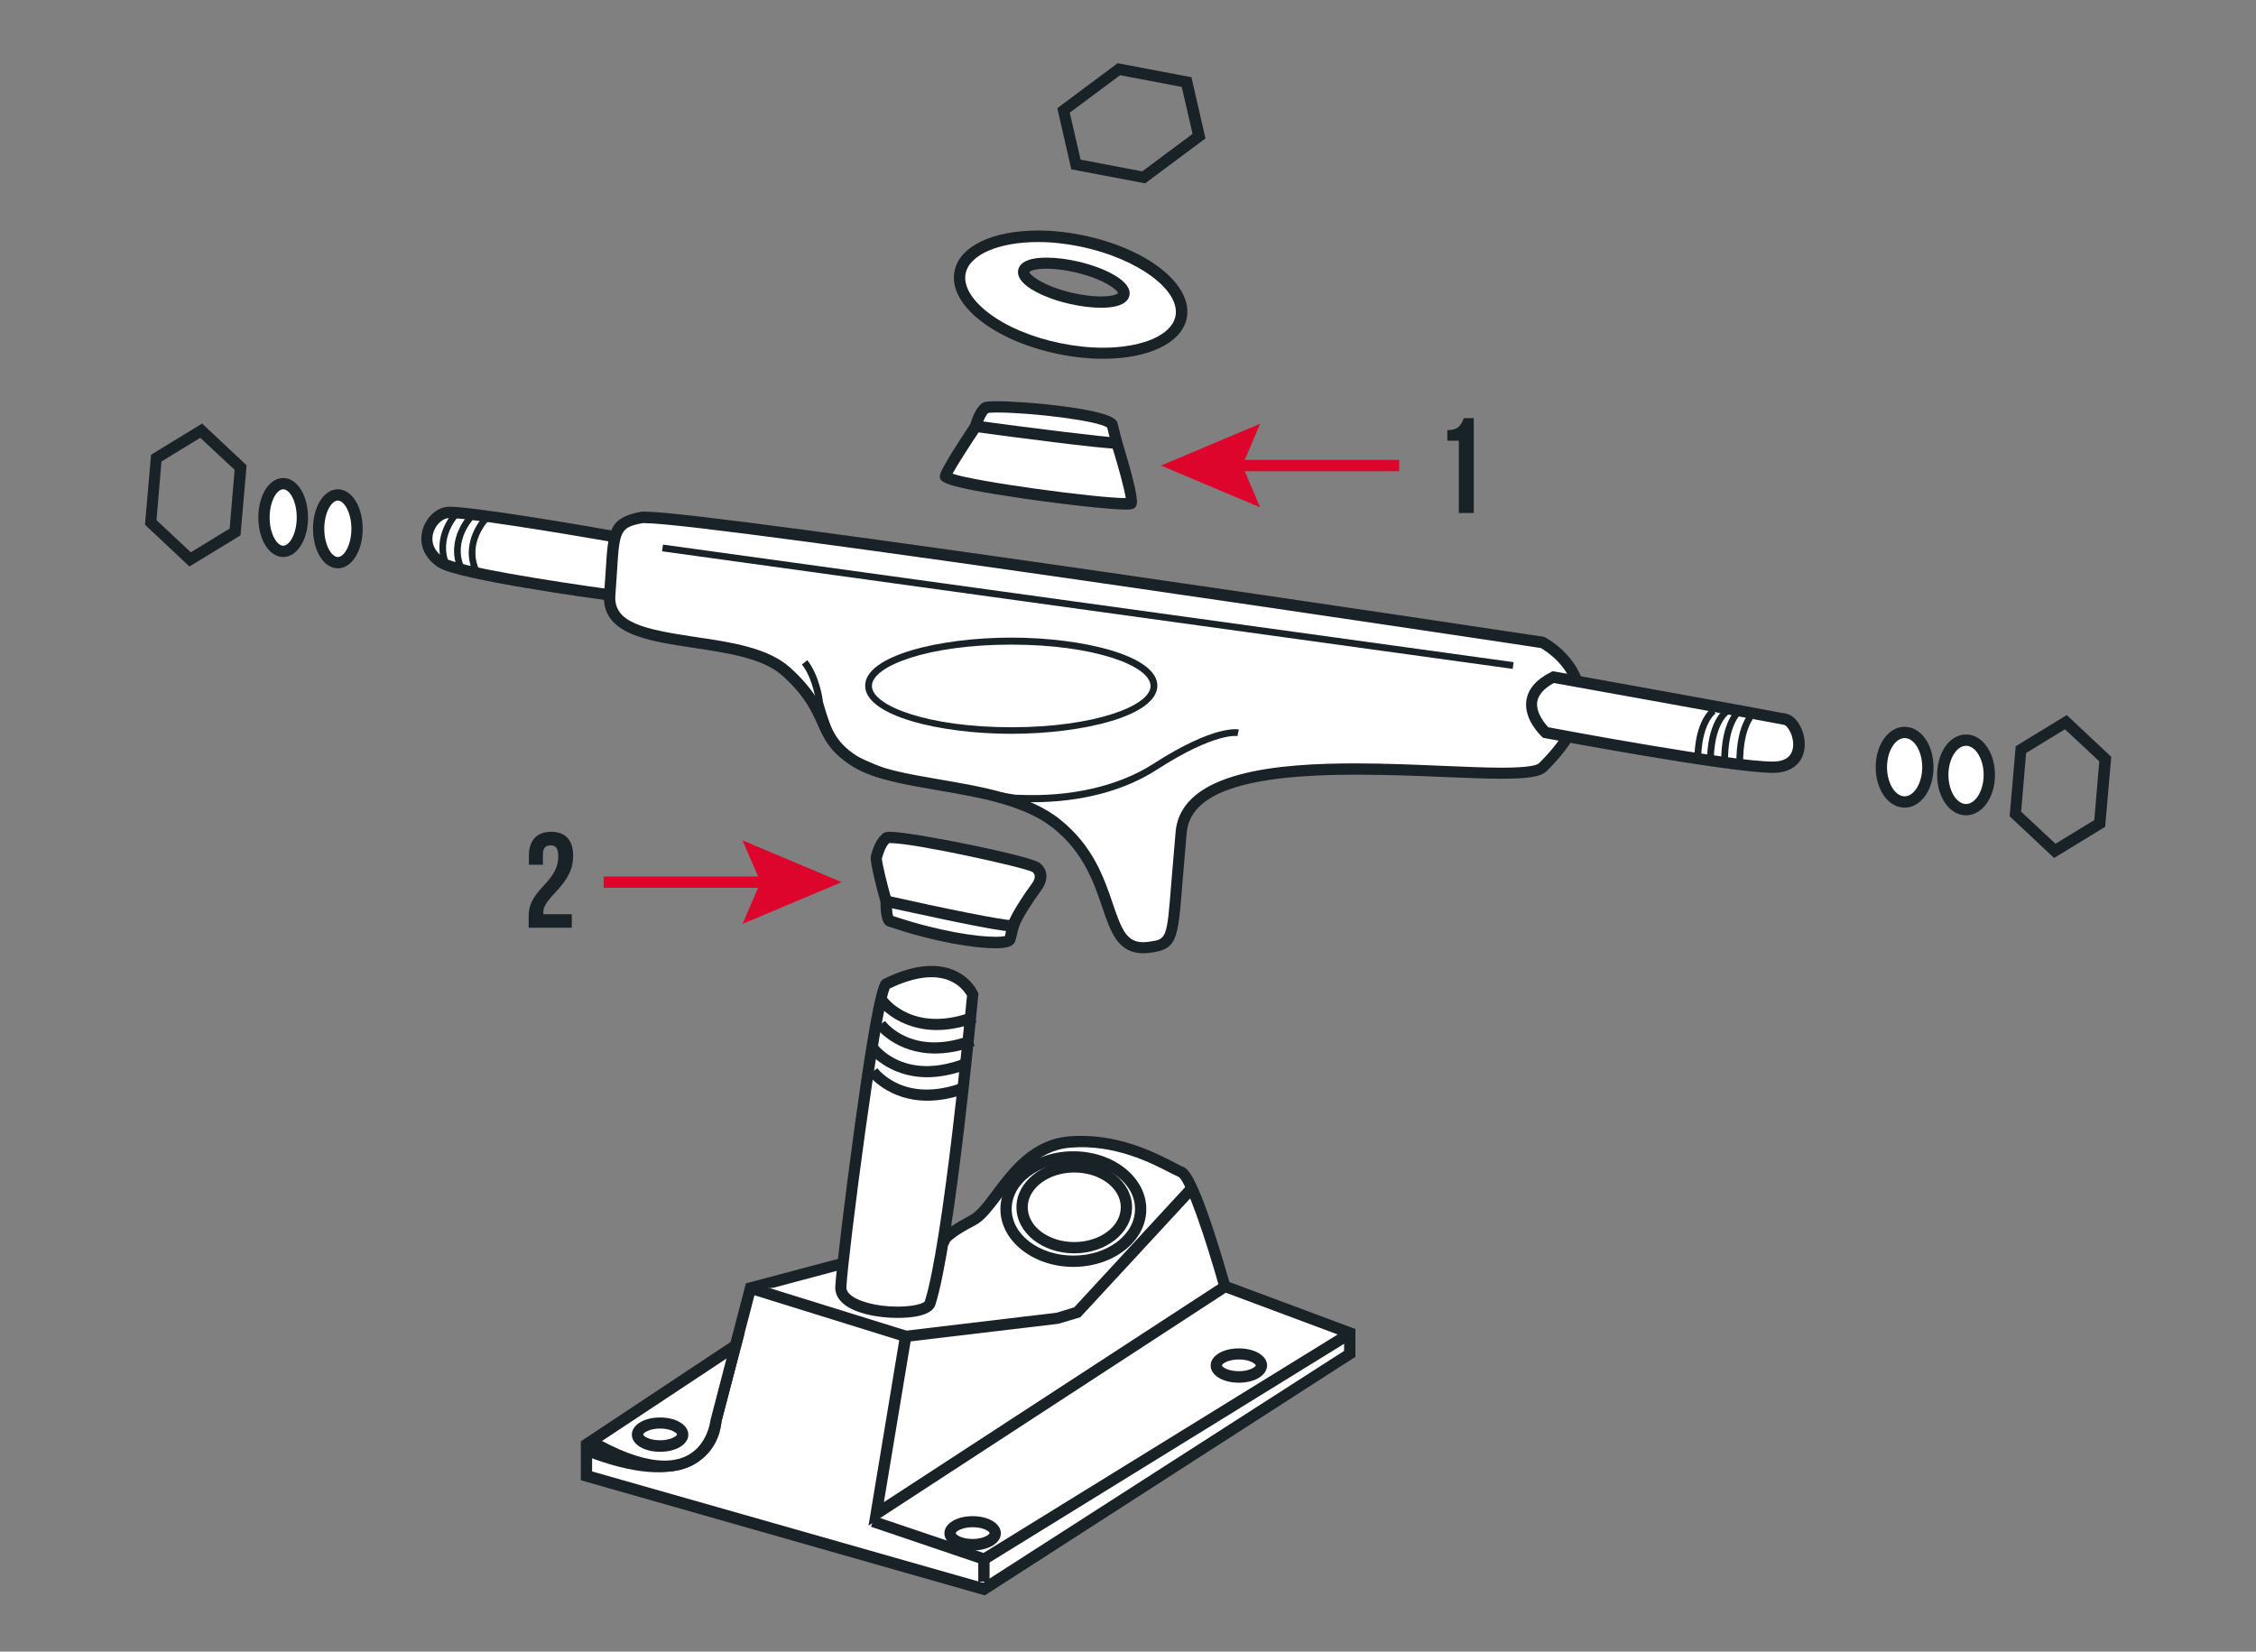
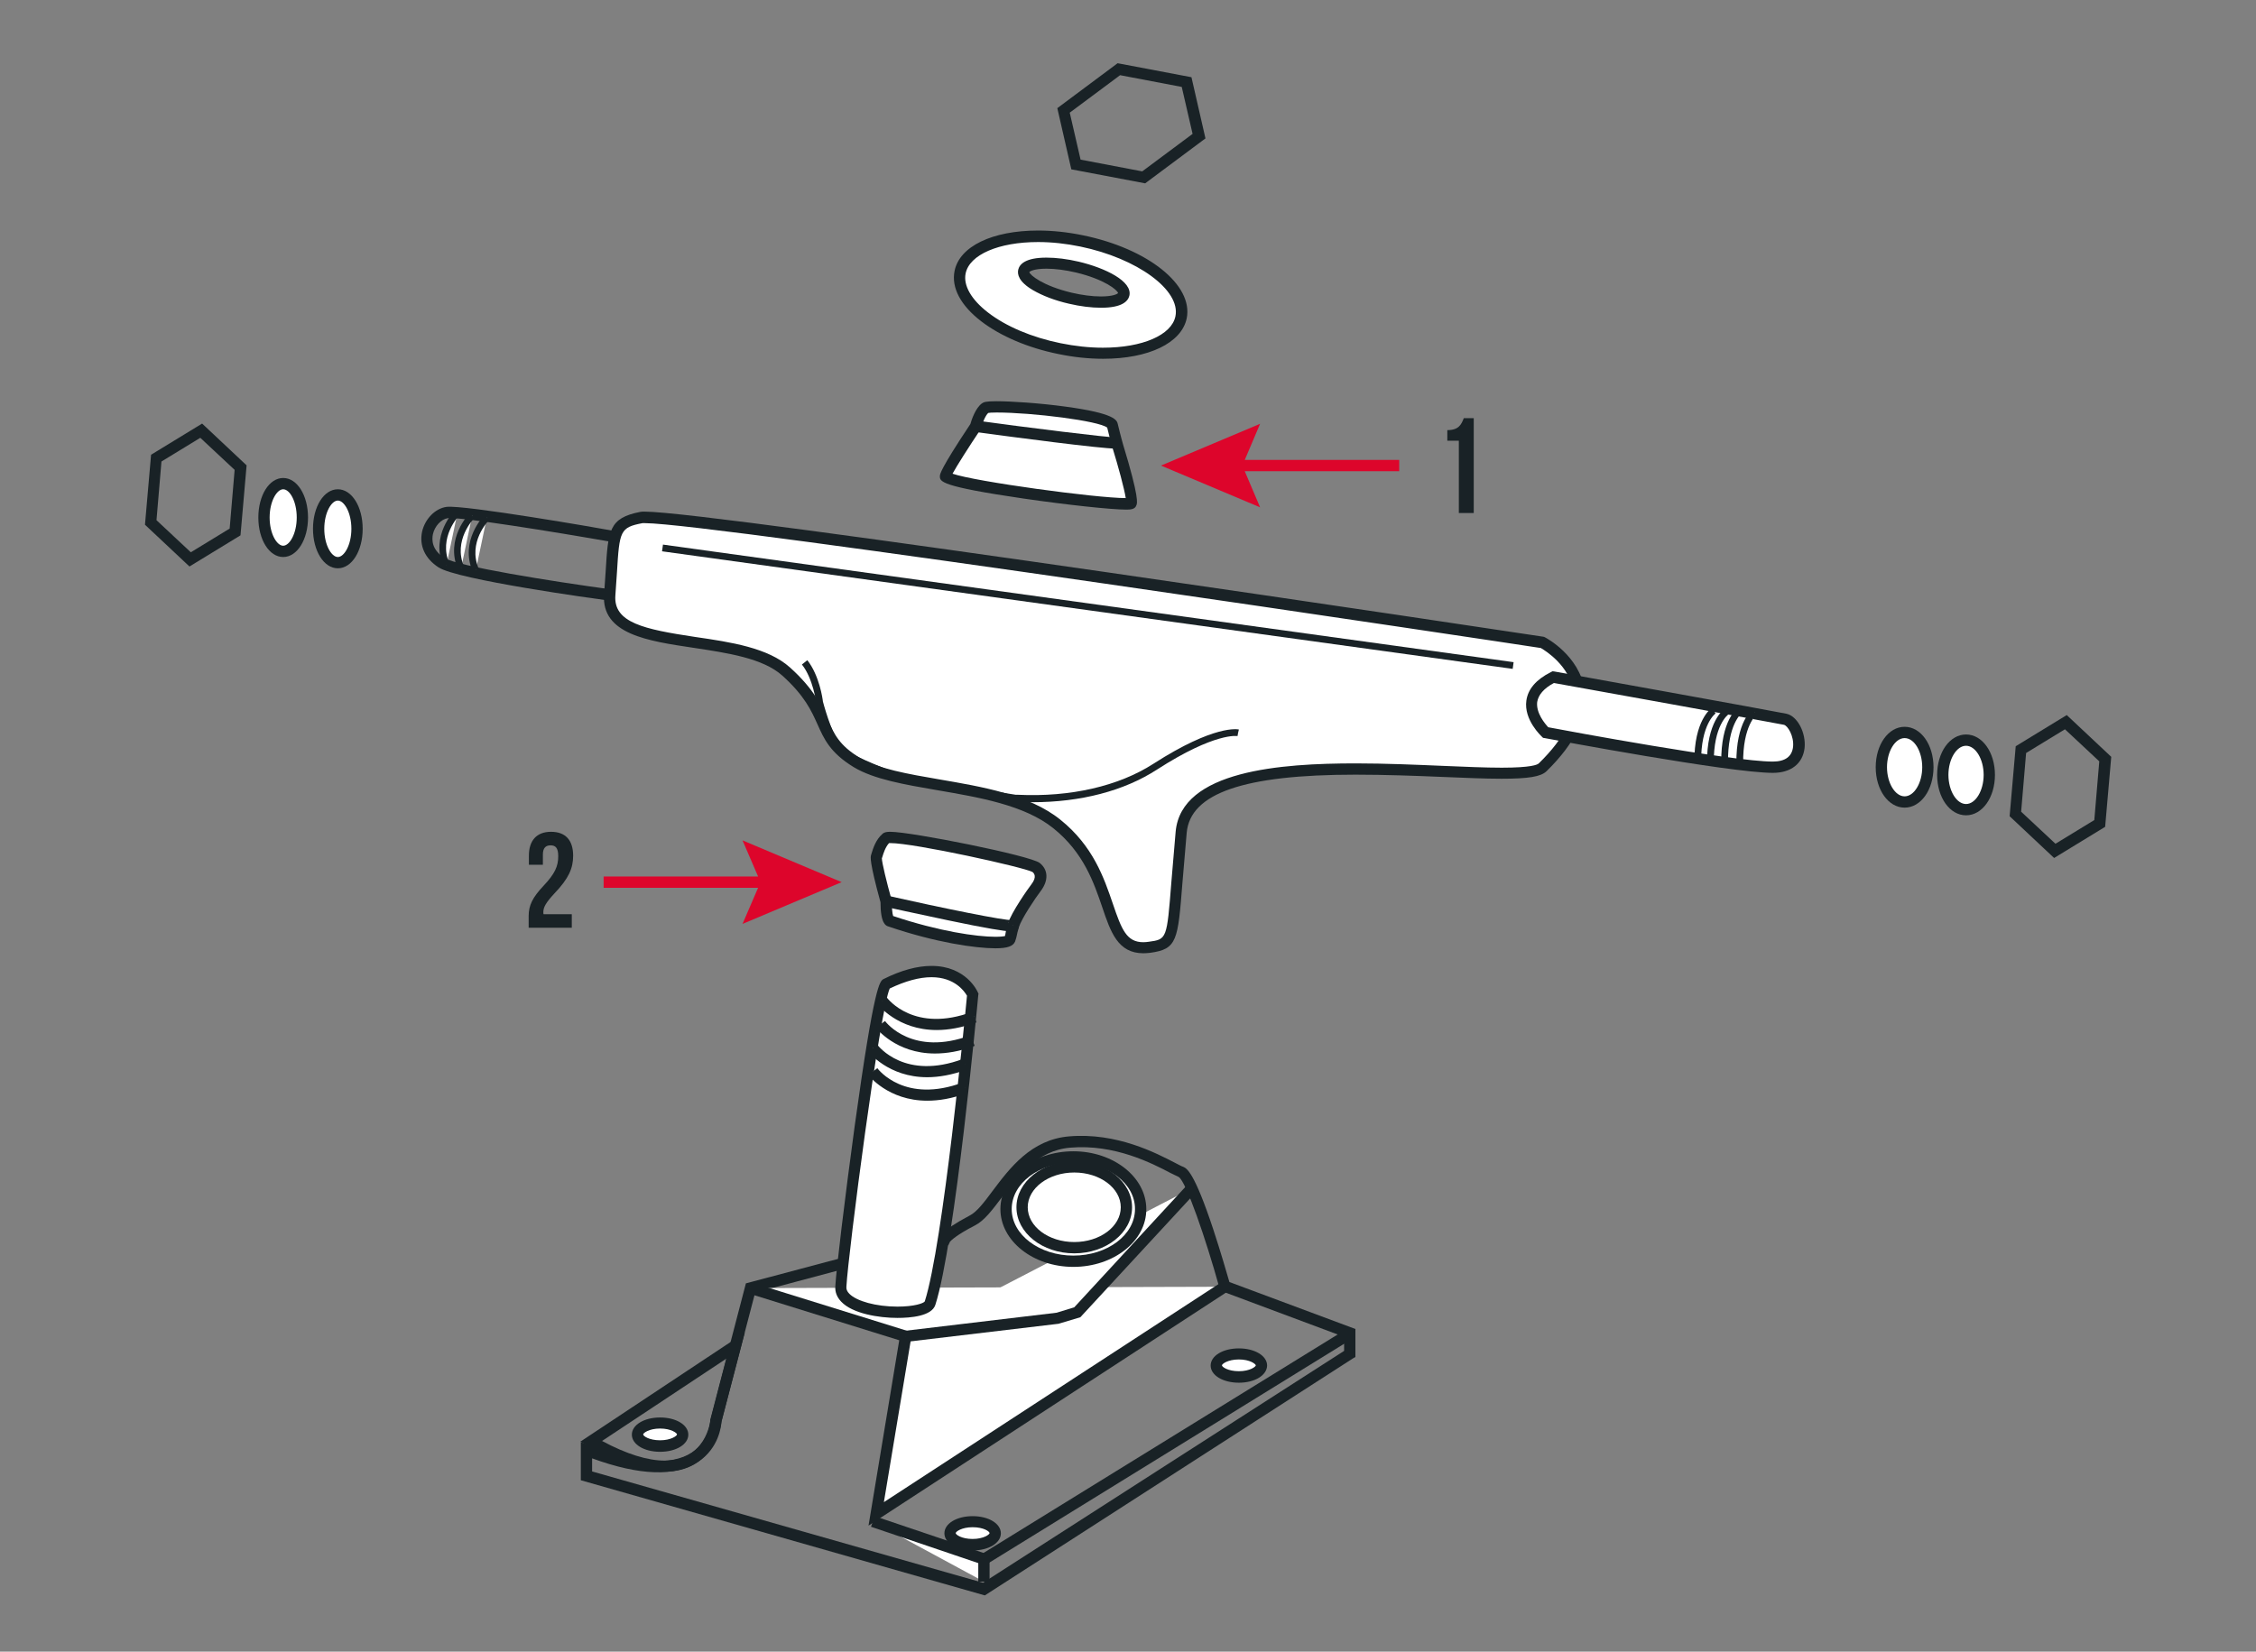
<svg xmlns="http://www.w3.org/2000/svg" version="1.1" id="Ebene_1" x="0px" y="0px" viewBox="0 0 999 731.5" style="enable-background:new 0 0 999 731.5;" xml:space="preserve">
  <rect x="0" y="0" width="999" height="731.5" fill="#808080" stroke="none" />
  <style type="text/css">
	.st0{fill:#FFFFFF;}
	.st1{fill:#192226;}
	.st2{fill:none;}
	.st3{fill:#FFFFFF;stroke:#192226;stroke-width:5;stroke-miterlimit:10;}
	.st4{fill:#DD052B;}
</style>
  <g>
-     <path class="st0" d="M272.4,237.8c0,0-66.9-11.7-74.4-10.7s-14.5,14.5-2.5,22.2c8.3,5.4,74.5,14.3,74.5,14.3" />
    <path class="st1" d="M269.7,266c-6.8-0.9-67-9.2-75.5-14.7c-6-3.9-8.6-9.6-7.3-15.8c1.3-5.7,5.8-10.3,10.8-11   c7.7-1,68.2,9.5,75.1,10.8l-0.9,4.9c-26.7-4.7-68.4-11.4-73.6-10.7c-2.9,0.4-5.8,3.5-6.6,7.1c-0.5,2.4-0.6,6.9,5.1,10.5   c5.8,3.7,47.1,10.3,73.5,13.9L269.7,266z" />
  </g>
  <g>
    <ellipse class="st0" cx="149.6" cy="234.2" rx="8.5" ry="15" />
    <path class="st1" d="M149.6,251.7c-6.2,0-11-7.7-11-17.5s4.8-17.5,11-17.5s11,7.7,11,17.5S155.8,251.7,149.6,251.7z M149.6,221.7   c-2.8,0-6,5.3-6,12.5s3.2,12.5,6,12.5c2.8,0,6-5.3,6-12.5S152.4,221.7,149.6,221.7z" />
  </g>
  <g>
    <ellipse class="st0" cx="125.4" cy="229.2" rx="8.5" ry="15" />
    <path class="st1" d="M125.4,246.7c-6.2,0-11-7.7-11-17.5s4.8-17.5,11-17.5c6.2,0,11,7.7,11,17.5S131.6,246.7,125.4,246.7z    M125.4,216.7c-2.8,0-6,5.3-6,12.5s3.2,12.5,6,12.5s6-5.3,6-12.5S128.3,216.7,125.4,216.7z" />
  </g>
  <g>
    <ellipse class="st0" cx="843.4" cy="339.8" rx="10.3" ry="15.4" />
    <path class="st1" d="M843.4,357.7c-7.2,0-12.8-7.9-12.8-17.9c0-10,5.6-17.9,12.8-17.9s12.8,7.9,12.8,17.9   C856.2,349.8,850.6,357.7,843.4,357.7z M843.4,326.9c-4.2,0-7.8,5.9-7.8,12.9c0,7,3.6,12.9,7.8,12.9s7.8-5.9,7.8-12.9   S847.7,326.9,843.4,326.9z" />
  </g>
  <g>
    <ellipse class="st0" cx="870.6" cy="343.2" rx="10.3" ry="15.4" />
    <path class="st1" d="M870.6,361.1c-7.2,0-12.8-7.9-12.8-17.9c0-10,5.6-17.9,12.8-17.9s12.8,7.9,12.8,17.9   C883.4,353.2,877.8,361.1,870.6,361.1z M870.6,330.3c-4.2,0-7.8,5.9-7.8,12.9c0,7,3.6,12.9,7.8,12.9s7.8-5.9,7.8-12.9   C878.4,336.2,874.8,330.3,870.6,330.3z" />
  </g>
  <g>
    <path class="st0" d="M479,106.7c-27-5.5-51.1,0.7-53.8,13.9c-2.7,13.2,17,28.3,44,33.8c27,5.5,51.1-0.7,53.8-13.9   C525.7,127.4,506,112.3,479,106.7z M497.7,130.3c-0.9,3.8-11.5,4.5-23.8,1.7c-12.2-2.9-21.4-8.3-20.5-12.1   c0.9-3.8,11.5-4.5,23.8-1.7C489.4,121.1,498.6,126.5,497.7,130.3z" />
    <path class="st1" d="M488.5,158.9C488.5,158.9,488.5,158.9,488.5,158.9c-6.4,0-13.1-0.7-19.8-2.1c-13.4-2.7-25.6-7.9-34.2-14.5   c-9.1-7-13.3-14.9-11.8-22.3c2.2-10.9,16.7-17.9,37-17.9c6.4,0,13,0.7,19.8,2.1c28.8,5.9,49,22,46,36.8   C523.2,151.9,508.7,158.9,488.5,158.9z M459.7,107.2c-17.5,0-30.4,5.6-32.1,13.9c-1.1,5.3,2.5,11.6,9.9,17.3   c8,6.2,19.4,11,32.1,13.6c6.4,1.3,12.7,2,18.8,2c0,0,0,0,0,0c17.5,0,30.4-5.6,32.1-13.9c2.4-11.6-16.9-25.7-42.1-30.9   C472.1,107.9,465.8,107.2,459.7,107.2z M487.6,136.3c-4.3,0-9.2-0.6-14.3-1.8c-6.2-1.4-11.8-3.6-15.9-6c-6.3-3.7-7-7-6.5-9.1   c0.6-2.4,3.2-5.3,12.5-5.3c4.3,0,9.2,0.6,14.3,1.8c11.8,2.8,23.9,8.7,22.4,15.1C499.5,133.4,496.9,136.3,487.6,136.3z M455.8,120.5   c0.3,1.4,6.1,6.1,18.6,9.1c4.7,1.1,9.2,1.7,13.1,1.7c5.4,0,7.3-1.1,7.6-1.5c-0.3-1.4-6.1-6.1-18.6-9.1c-4.7-1.1-9.2-1.7-13.1-1.7   C458.1,119,456.1,120.1,455.8,120.5z" />
  </g>
  <g>
    <path class="st0" d="M523.1,368.5c-4.4,46.9-1.7,49.3-14,51c-22.8,3.1-12.1-31.4-41.1-54.6c-23.4-18.8-68.9-15.2-88.6-27.2   c-19.1-11.7-10.1-21.3-31.3-40.3c-21.2-19-80.1-6.9-78.1-33.9s0-31.6,14-34.3s399,55.3,399,55.3s36.9,19.2,0,55.3   C672.1,350.5,527.4,321.6,523.1,368.5z" />
    <path class="st1" d="M506.3,422.2c-11.3,0-14.5-9.4-18.2-20.4c-3.7-10.8-8.2-24.2-21.7-35c-12.8-10.3-33.2-13.7-51.2-16.8   c-14.5-2.5-28.1-4.8-37.1-10.2c-10.5-6.4-13.2-12.5-16.1-19c-2.7-6-5.7-12.7-15.6-21.6c-8.6-7.7-24.2-10-39.4-12.3   c-20.1-3-40.8-6-39.5-23.7c0.3-3.8,0.5-7.2,0.7-10.1c1.1-18.2,1.4-23.7,15.4-26.4c0.5-0.1,1.1-0.1,2-0.1   c29.7,0,382.8,53.1,397.8,55.4l0.4,0.1l0.4,0.2c0.6,0.3,15.2,8.1,17.5,23.3c1.7,11.3-4,23.4-16.9,36c-2.5,2.4-8,3.3-19.9,3.3   c-7.3,0-16.5-0.4-26.2-0.8c-11.9-0.5-25.3-1-38.5-1c-49.3,0-73.1,8.2-74.7,25.7c-0.8,9-1.4,16.4-1.9,22.3   c-2,25.4-2.3,29.3-14.3,30.9C508.3,422.1,507.3,422.2,506.3,422.2z M285.6,231.7c-0.8,0-1.1,0-1.1,0c-9.9,1.9-10.2,3.4-11.3,21.8   c-0.2,3-0.4,6.4-0.7,10.2c-0.9,12.1,12.7,15,35.3,18.4c15.9,2.3,32.3,4.8,42,13.5c10.7,9.6,14.1,17.2,16.8,23.3   c2.8,6.2,5,11.2,14.1,16.7c8.1,4.9,21.3,7.2,35.3,9.6c18.6,3.2,39.7,6.7,53.5,17.8c14.6,11.7,19.4,25.9,23.3,37.3   c3.9,11.5,6.1,17,13.5,17c0.8,0,1.6-0.1,2.4-0.2c8-1.1,8-1.1,10-26.4c0.5-6,1.1-13.4,1.9-22.4c2.5-27.1,46.7-30.2,79.7-30.2   c13.3,0,26.8,0.6,38.7,1.1c9.6,0.4,18.8,0.8,26,0.8c13,0,15.8-1.3,16.4-1.9c11.7-11.4,16.8-22,15.4-31.7   c-1.7-11.5-12.4-18.2-14.5-19.4C667.5,284.7,314.5,231.7,285.6,231.7z" />
  </g>
  <g>
    <path class="st0" d="M687.7,299.9c0,0,96.4,17.4,102.7,18.7c6.3,1.3,12,21.3-5.3,21.3c-19.2,0-100.7-15.4-100.7-15.4   S668.4,309.7,687.7,299.9z" />
    <path class="st1" d="M785.1,342.3c-19.2,0-97.8-14.8-101.1-15.4l-0.7-0.1l-0.5-0.5c-0.3-0.3-8.1-7.5-6.9-16   c0.7-5.1,4.3-9.3,10.8-12.6l0.8-0.4l0.8,0.1c3.9,0.7,96.5,17.4,102.7,18.7c4.9,1,8.8,8.4,8.1,15.2   C798.3,338.2,793.1,342.3,785.1,342.3z M685.6,322.1c8.3,1.6,81.7,15.2,99.4,15.2c5.5,0,8.5-2.2,9-6.5c0.5-4.8-2.4-9.5-4.1-9.8   c-5.9-1.2-92.2-16.8-101.8-18.5c-4.5,2.4-6.9,5.3-7.4,8.4C680.1,315.8,684.2,320.6,685.6,322.1z" />
  </g>
  <g>
    <path class="st0" d="M436.4,180.7c2.6-1.8,55,2.2,56.3,7.9c1.3,5.7,2.3,9,2.3,9s7,23,6,25.3s-82.3-8.3-82.3-12c0-2,13.3-22,13.3-22   S433.8,182.5,436.4,180.7z" />
    <path class="st1" d="M498.6,225.7c-6.6,0-26.1-2.1-45.4-4.9c-36.9-5.4-37-7.5-37-9.9c0-0.8,0-2.8,13.5-23.1   c0.5-1.8,2.3-7.2,5.2-9.2c0.7-0.5,1.7-0.9,6.3-0.9c6.4,0,19,0.8,30.7,2.4c22,3,22.7,6,23.1,7.8c1.3,5.5,2.3,8.8,2.3,8.9   c7.3,23.9,6.3,26.2,5.9,27C502.6,225.7,500.4,225.7,498.6,225.7z M421.8,209.8c10,3.5,63.6,10.8,76.7,10.8c-0.6-4-3.3-14-5.9-22.4   c0-0.1-1-3.3-2.3-8.8c-3.6-3-33.1-6.7-49-6.7c-2.3,0-3.3,0.1-3.7,0.2c-1.2,1.1-2.6,4.4-3.1,6.6l-0.1,0.4l-0.2,0.3   C429.1,197.8,423.7,206.3,421.8,209.8z" />
  </g>
  <g>
    <path class="st0" d="M432.1,188.9c0,0,59.6,8,62.6,7.3" />
    <path class="st1" d="M494.3,198.7c-7.1,0-45.6-5.1-62.6-7.4l0.7-5c22.2,3,58.7,7.6,61.9,7.4c-0.1,0-0.1,0-0.1,0l1.1,4.9   C495,198.7,494.7,198.7,494.3,198.7z" />
  </g>
  <g>
    <path class="st0" d="M392.4,371.2c2.7-2.3,63,10.3,66.3,13c3.3,2.7,2,6.4,0,9s-8.7,12.3-10,16.7c-1.3,4.3-0.7,3.7-1.7,6.3   s-23.7,1.6-53-8.3c-1.8-0.6-1.7-8.7-1.7-8.7s-4.9-17.8-4.3-19.7S389.7,373.5,392.4,371.2z" />
    <path class="st1" d="M440.8,420c-8.7,0-26.4-2.5-47.5-9.7c-1-0.3-3.4-1.2-3.4-10.7c-5-18.2-4.4-20.1-4.2-20.8l0.2-0.7   c0.7-2.3,1.9-6.2,4.9-8.8c0.9-0.8,2-0.9,3.5-0.9c9.2,0,61.9,10.5,66.1,13.8c3.8,3,4,7.8,0.4,12.5c-2.3,3-8.4,12.1-9.6,15.9   c-0.6,2.1-0.8,2.9-0.9,3.5c-0.2,0.9-0.3,1.5-0.8,2.9C448.6,419.1,446.1,420,440.8,420z M395.5,405.7c20.3,6.8,37,9.2,45.3,9.2   c2.4,0,3.6-0.2,4.2-0.3c0.2-0.6,0.2-0.9,0.3-1.4c0.1-0.8,0.3-1.8,1-4.1c1.6-5.1,9-15.6,10.4-17.4c2.7-3.5,1.1-5,0.5-5.5   c-3.8-2.1-52.2-12.8-63-12.8c-0.2,0-0.4,0-0.5,0c-1.6,1.7-2.5,4.5-3,6.2c-0.1,0.2-0.1,0.4-0.2,0.5c0,1.9,2.2,10.9,4.3,18.4l0.1,0.3   l0,0.4C394.9,401.7,395.1,404.6,395.5,405.7z" />
  </g>
  <g>
    <path class="st0" d="M392.4,399.2c0,0,55.6,12.5,56.3,10.7" />
    <path class="st1" d="M447.8,412.5c-1.7,0-4.4-0.4-8.6-1.1c-4.7-0.8-11.3-2.1-19.4-3.8c-13.9-2.9-27.8-6-27.9-6l1.1-4.9   c24.4,5.5,52,11.1,55.1,10.8c-0.4,0-1.3,0.5-1.6,1.4l4.7,1.8C450.6,412,449.8,412.5,447.8,412.5z" />
  </g>
  <g>
-     <path class="st0" d="M415.7,547.9l3,0.7c0,0,1.7-2.7,12-8c10.3-5.3,19-32.7,43-34.7s43.3,10.7,49.3,13.3s19.3,50.7,19.3,50.7   l55.3,20.7v9.3l-162,104l-176-50.2v-11.3c56.6,22.2,57.3-13.2,57.3-13.2l15.3-58.7l40-10.7" />
    <path class="st1" d="M436.1,706.6l-178.9-51v-16.9l3.4,1.3c20.9,8.2,36.7,9.3,45.8,3.3c7.8-5.2,8.1-13.9,8.1-14.2l0-0.3l0.1-0.3   l15.7-60.1l41.4-11l1.3,4.8l-38.6,10.3l-14.9,57c-0.1,2-1.1,11.8-10.3,17.9c-10.1,6.7-25.9,6.2-47-1.5v5.8l173.1,49.3l159.9-102.7   v-6.2l-54.9-20.5l-0.3-1.2c-6.1-21.9-14.7-46.9-18-49.1c-0.9-0.4-2.1-1-3.7-1.8c-8-4.2-24.7-12.9-44.4-11.2   c-14.6,1.2-23.3,12.8-30.4,22.2c-4.1,5.4-7.6,10.1-11.7,12.2c-8.4,4.3-10.7,6.8-11.1,7.2l-0.8,1.7l-1.8-0.6l-3-0.7l1.1-4.9l1.6,0.4   c1.6-1.5,4.9-3.9,11.7-7.5c3.1-1.6,6.3-5.8,10-10.8c7.6-10.1,17.1-22.8,33.9-24.2c21.1-1.8,38.6,7.4,47.1,11.8   c1.4,0.7,2.6,1.4,3.5,1.7c1.5,0.7,4.8,2.1,13.3,27.8c3.3,10,6.1,19.8,7.1,23.2l55.8,20.8v12.4l-1.2,0.7L436.1,706.6z" />
  </g>
  <g>
    <polyline class="st0" points="332.4,570.5 401.1,591.9 388,670.5 542.4,569.9  " />
    <polygon class="st1" points="384.6,675.7 398.2,593.6 331.6,572.9 333.1,568.1 403.9,590.1 391.4,665.3 541,567.8 543.8,571.9  " />
  </g>
  <g>
    <polyline class="st0" points="386.5,673.9 435.7,690.5 435.7,700.5  " />
    <polygon class="st1" points="438.2,700.5 433.2,700.5 433.2,692.3 385.7,676.2 387.3,671.5 438.2,688.7  " />
  </g>
  <g>
    <polyline class="st0" points="401.1,591.9 468.4,583.9 477.1,581.2 527.7,526.3  " />
    <polygon class="st1" points="401.4,594.3 400.8,589.4 467.9,581.4 475.7,579 525.9,524.6 529.6,528 478.4,583.4 468.7,586.3  " />
  </g>
  <g>
    <path class="st0" d="M372.4,569.9c-0.7,12.9,37.4,14,39.5,7.3c8.7-27,18.9-136.7,18.9-136.7s-8.5-19.5-38.3-4.7   C388,438,373,557,372.4,569.9z" />
    <path class="st1" d="M397.4,583.7c-8.3,0-19.9-1.9-24.9-7.2c-1.9-2-2.8-4.3-2.6-6.8c0.3-6.5,4.2-39,8.6-71.2   c8.7-62.9,11.1-64,12.8-64.9c7.8-3.9,14.9-5.8,21.2-5.8c15.3,0,20.3,11.2,20.5,11.7l0.3,0.6l-0.1,0.6c-0.4,4.5-10.3,110.2-19,137.2   C412.6,583,403,583.7,397.4,583.7z M394,437.8c-4.3,9-18.4,117.2-19.2,132.1c-0.1,1.1,0.3,2.1,1.3,3.1c3.2,3.3,11.9,5.7,21.3,5.7   c7.5,0,11.6-1.5,12.1-2.3c8.1-25.2,17.8-125.8,18.7-135.4c-1.1-1.9-5.4-8.2-15.7-8.2C407.1,432.8,400.9,434.5,394,437.8z" />
  </g>
  <g>
    <line class="st2" x1="435.7" y1="690.5" x2="597.7" y2="590.5" />
    <rect x="421.6" y="638" transform="matrix(0.851 -0.525 0.525 0.851 -259.428 366.945)" class="st1" width="190.4" height="5" />
  </g>
  <g>
    <ellipse class="st0" cx="430.7" cy="679" rx="10" ry="5.1" />
    <path class="st1" d="M430.7,686.7c-7.1,0-12.5-3.3-12.5-7.6s5.4-7.6,12.5-7.6c7.1,0,12.5,3.3,12.5,7.6S437.8,686.7,430.7,686.7z    M430.7,676.4c-4.9,0-7.5,2-7.5,2.6c0,0.7,2.6,2.6,7.5,2.6c4.9,0,7.5-2,7.5-2.6C438.2,678.3,435.6,676.4,430.7,676.4z" />
  </g>
  <g>
    <ellipse class="st0" cx="548.6" cy="604.7" rx="10" ry="5.1" />
    <path class="st1" d="M548.6,612.4c-7.1,0-12.5-3.3-12.5-7.6s5.4-7.6,12.5-7.6c7.1,0,12.5,3.3,12.5,7.6   C561,609.1,555.7,612.4,548.6,612.4z M548.6,602.1c-4.9,0-7.5,2-7.5,2.6c0,0.7,2.6,2.6,7.5,2.6c4.9,0,7.5-2,7.5-2.6   C556,604.1,553.5,602.1,548.6,602.1z" />
  </g>
  <g>
    <ellipse class="st0" cx="475.3" cy="535.5" rx="29.8" ry="23.1" />
    <path class="st1" d="M475.3,561.1c-17.8,0-32.3-11.5-32.3-25.6c0-14.1,14.5-25.6,32.3-25.6s32.3,11.5,32.3,25.6   C507.7,549.6,493.2,561.1,475.3,561.1z M475.3,514.9c-15.1,0-27.3,9.2-27.3,20.6c0,11.4,12.3,20.6,27.3,20.6   c15.1,0,27.3-9.2,27.3-20.6C502.7,524.1,490.4,514.9,475.3,514.9z" />
  </g>
  <g>
    <ellipse class="st0" cx="475.7" cy="534.7" rx="23.1" ry="17.9" />
    <path class="st1" d="M475.7,555.1c-14.1,0-25.6-9.1-25.6-20.4s11.5-20.4,25.6-20.4c14.1,0,25.6,9.1,25.6,20.4   S489.8,555.1,475.7,555.1z M475.7,519.3c-11.3,0-20.6,6.9-20.6,15.4s9.2,15.4,20.6,15.4s20.6-6.9,20.6-15.4   S487.1,519.3,475.7,519.3z" />
  </g>
  <g>
    <path class="st3" d="M261.8,637.6" />
  </g>
  <g>
-     <path class="st0" d="M261.8,638.4l64-42.4l-8.7,33.3C317.1,629.2,313,667.6,261.8,638.4z" />
    <path class="st1" d="M294.3,651.8c-9.3,0-20.6-3.8-33.8-11.3l-3.5-2l72.8-48.3l-10.3,39.4C319.2,632,315.7,651.8,294.3,651.8z    M266.6,638.2c10.8,5.8,20.2,8.7,27.7,8.7c18.2,0,20.2-17.2,20.3-17.9l0.1-0.4l7-26.9L266.6,638.2z" />
  </g>
  <g>
    <ellipse class="st0" cx="292.3" cy="635.4" rx="10" ry="5.1" />
    <path class="st1" d="M292.3,643c-7.1,0-12.5-3.3-12.5-7.6s5.4-7.6,12.5-7.6s12.5,3.3,12.5,7.6S299.4,643,292.3,643z M292.3,632.7   c-4.9,0-7.5,2-7.5,2.6c0,0.7,2.6,2.6,7.5,2.6c4.9,0,7.5-2,7.5-2.6C299.8,634.7,297.2,632.7,292.3,632.7z" />
  </g>
  <g>
    <path class="st0" d="M389.9,453.7c0,0,13,17.6,40.8,7.1" />
    <path class="st1" d="M414,466.6c-17.4,0-26-11.3-26.1-11.4l4-3c0.5,0.7,12.3,15.9,37.9,6.3l1.8,4.7   C425,465.7,419.1,466.6,414,466.6z" />
  </g>
  <g>
    <path class="st0" d="M390.7,443.2c0,0,13,17.6,40.8,7.1" />
    <path class="st1" d="M414.8,456.2c-17.4,0-26-11.3-26.1-11.4l4-3c0.5,0.7,12.3,15.9,37.9,6.3l1.8,4.7   C425.8,455.2,419.9,456.2,414.8,456.2z" />
  </g>
  <g>
    <path class="st0" d="M386.5,464.2c0,0,13,17.6,40.8,7.1" />
    <path class="st1" d="M410.6,477.1c-17.4,0-26-11.3-26.1-11.4l4-3c0.5,0.7,12.3,15.9,37.9,6.3l1.8,4.7   C421.5,476.1,415.7,477.1,410.6,477.1z" />
  </g>
  <g>
    <path class="st0" d="M386.5,474.6c0,0,13,17.6,40.8,7.1" />
    <path class="st1" d="M410.6,487.5c-17.4,0-26-11.3-26.1-11.4l4-3c0.5,0.7,12.3,15.9,37.9,6.3l1.8,4.7   C421.5,486.6,415.7,487.5,410.6,487.5z" />
  </g>
  <g>
-     <path class="st1" d="M447.8,325c-31.8,0-64.7-8-64.7-21.3c0-13.3,32.9-21.3,64.7-21.3s64.7,8,64.7,21.3   C512.4,317.1,479.5,325,447.8,325z M447.8,285.5c-36.9,0-61.7,9.5-61.7,18.3c0,8.8,24.8,18.3,61.7,18.3c36.9,0,61.7-9.5,61.7-18.3   C509.4,294.9,484.6,285.5,447.8,285.5z" />
-   </g>
+     </g>
  <g>
    <rect x="480.3" y="79" transform="matrix(0.137 -0.991 0.991 0.137 149.078 709.326)" class="st1" width="3" height="380.1" />
  </g>
  <g>
    <path class="st0" d="M202.6,227c0,0-10.4,10.5-4.9,23.3" />
    <path class="st1" d="M196.3,250.8c-5.8-13.6,4.8-24.5,5.2-24.9l2.1,2.1c-0.4,0.4-9.6,9.9-4.6,21.7L196.3,250.8z" />
  </g>
  <g>
    <path class="st0" d="M209.1,228.3c0,0-10.4,10.5-4.9,23.3" />
    <path class="st1" d="M202.8,252.2c-5.8-13.6,4.8-24.5,5.2-24.9l2.1,2.1c-0.4,0.4-9.6,9.9-4.6,21.6L202.8,252.2z M210.1,229.4   l-1.1-1.1L210.1,229.4C210.1,229.4,210.1,229.4,210.1,229.4L210.1,229.4z" />
  </g>
  <g>
    <path class="st0" d="M215.6,229.2c0,0-10.4,10.5-4.9,23.3" />
    <path class="st1" d="M209.3,253.1c-5.8-13.6,4.8-24.5,5.2-24.9l2.1,2.1c-0.4,0.4-9.6,9.9-4.6,21.6L209.3,253.1z M216.6,230.3   l-1.1-1.1L216.6,230.3C216.6,230.3,216.6,230.3,216.6,230.3L216.6,230.3z" />
  </g>
  <g>
    <path class="st0" d="M770.4,314.8c0,0-6.8,4.8-6.7,22.9" />
    <path class="st1" d="M762.2,337.7c-0.2-18.7,7-23.9,7.3-24.1l1.7,2.4c-0.1,0-6.2,4.8-6,21.7L762.2,337.7z" />
  </g>
  <g>
    <path class="st0" d="M777.1,315.3c0,0-6.8,4.8-6.7,22.9" />
    <path class="st1" d="M768.9,338.2c-0.2-18.7,7-23.9,7.3-24.1l1.7,2.4c-0.1,0-6.2,4.8-6,21.7L768.9,338.2z" />
  </g>
  <g>
    <path class="st0" d="M758.9,314.8c0,0-7.2,4.8-7.1,22.9" />
    <path class="st1" d="M750.3,337.7c-0.2-18.7,7.4-23.9,7.7-24.2l1.7,2.5c-0.1,0-6.6,4.8-6.4,21.6L750.3,337.7z" />
  </g>
  <g>
    <path class="st0" d="M764.4,315.3c0,0-7.2,4.8-7.1,22.9" />
    <path class="st1" d="M755.9,338.2c-0.2-18.7,7.4-23.9,7.7-24.2l1.7,2.5c-0.1,0-6.6,4.8-6.4,21.6L755.9,338.2z" />
  </g>
  <g>
    <polygon class="st4" points="514.1,206.2 558,224.7 551.2,208.7 619.6,208.7 619.6,203.7 551.2,203.7 558,187.7  " />
    <polygon class="st4" points="335.7,388.2 267.3,388.2 267.3,393.2 335.7,393.2 328.8,409.2 372.7,390.7 328.8,372.2  " />
  </g>
  <g>
    <path class="st1" d="M457.2,355.3c-2.2,0-4.3-0.1-6.5-0.2c-0.4,0-0.7,0-0.9,0l0-1.2l-0.3,1.2l-21.7-3.5l-33.3-7   c-0.8-0.3-19.5-7.1-24-11.7c-4.6-4.6-8.9-20.9-9.1-21.5l0-0.2c0-0.1-1.3-10.6-6.3-16.9l2.4-1.9c5.3,6.7,6.8,17.1,6.9,18.3   c1.2,4.6,5,16.8,8.3,20.1c3.4,3.4,17.5,9,22.8,10.9l32.9,6.9l21.4,3.4c0.3,0,0.7,0,1,0c23.2,1.1,44.5-3.8,59.9-13.7   c27.2-17.5,37.5-15.3,37.9-15.2l-0.7,2.9l0.4-1.5l-0.3,1.5c-0.1,0-9.8-1.8-35.6,14.8C497.8,350.3,478.5,355.3,457.2,355.3z" />
  </g>
  <g>
    <path class="st1" d="M909.6,380l-19.7-18.5l2.7-31l22.6-13.8l19.7,18.5l-2.7,31L909.6,380z M895,359.5l15.2,14.2l17.2-10.5l2.2-26   l-15.2-14.2l-17.2,10.5L895,359.5z" />
  </g>
  <g>
    <path class="st1" d="M83.9,250.9l-19.7-18.5l2.7-31l22.6-13.8l19.7,18.5l-2.7,31L83.9,250.9z M69.3,230.4l15.2,14.2l17.2-10.5   l2.2-26l-15.2-14.2l-17.2,10.5L69.3,230.4z" />
  </g>
  <g>
    <path class="st1" d="M507.1,81.2L474.4,75l-6.2-27.1L494.9,28l32.7,6.2l6.2,27.1L507.1,81.2z M478.5,70.7l27.3,5.2l22.3-16.6   l-4.8-20.8l-27.3-5.2l-22.3,16.6L478.5,70.7z" />
  </g>
  <g>
    <path class="st1" d="M640.9,190.5c5.1,0,6.2-2.5,7.3-5.3h4.4v42H646v-32h-5.1L640.9,190.5L640.9,190.5z" />
  </g>
  <g>
    <path class="st1" d="M243.8,374.4c-2.1,0-3.4,1.1-3.4,4.1v4.5h-6.2V379c0-6.7,3.4-10.6,9.8-10.6c6.5,0,9.8,3.8,9.8,10.6   c0,5.6-2,10.1-8.2,16.6c-3.9,4.2-5,6.2-5,8.4c0,0.3,0,0.6,0.1,0.9h12.5v6h-19.1v-5.2c0-4.7,1.7-8.2,6.6-13.4   c5-5.3,6.5-8.6,6.5-13.1C247.2,375.4,245.9,374.4,243.8,374.4z" />
  </g>
  <g>
    <path class="st3" d="M414.7,701.2" />
  </g>
</svg>